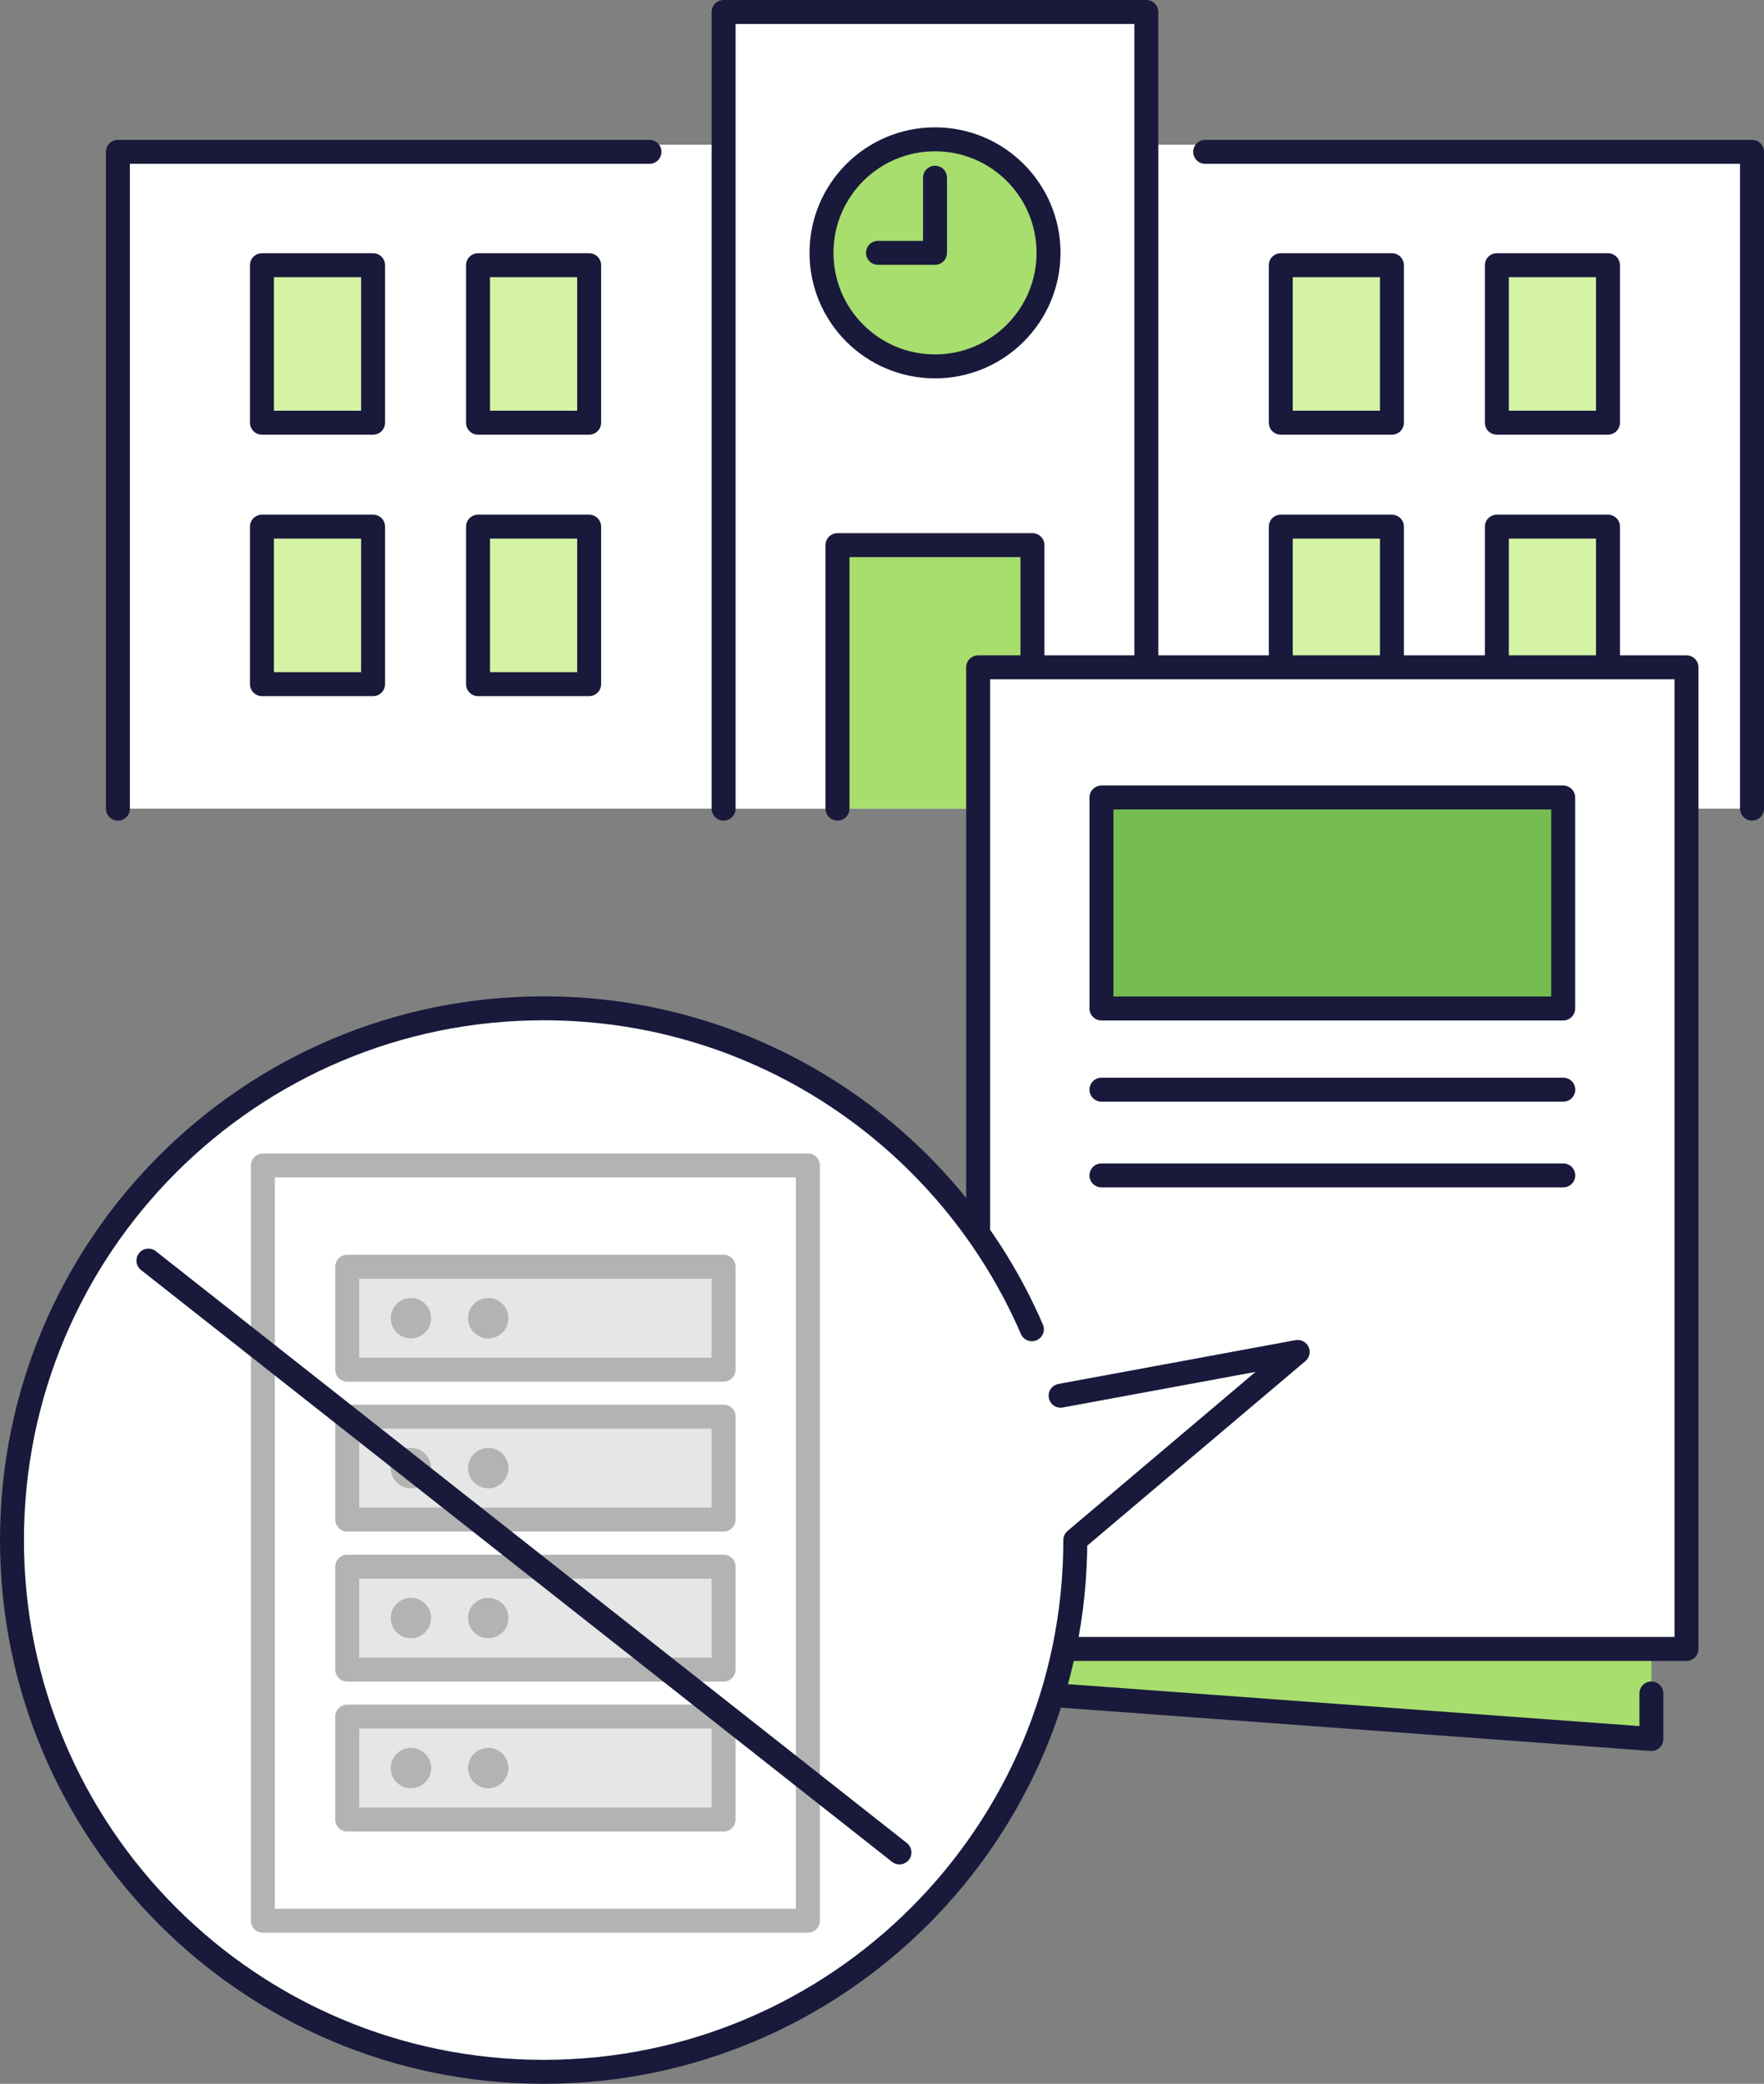
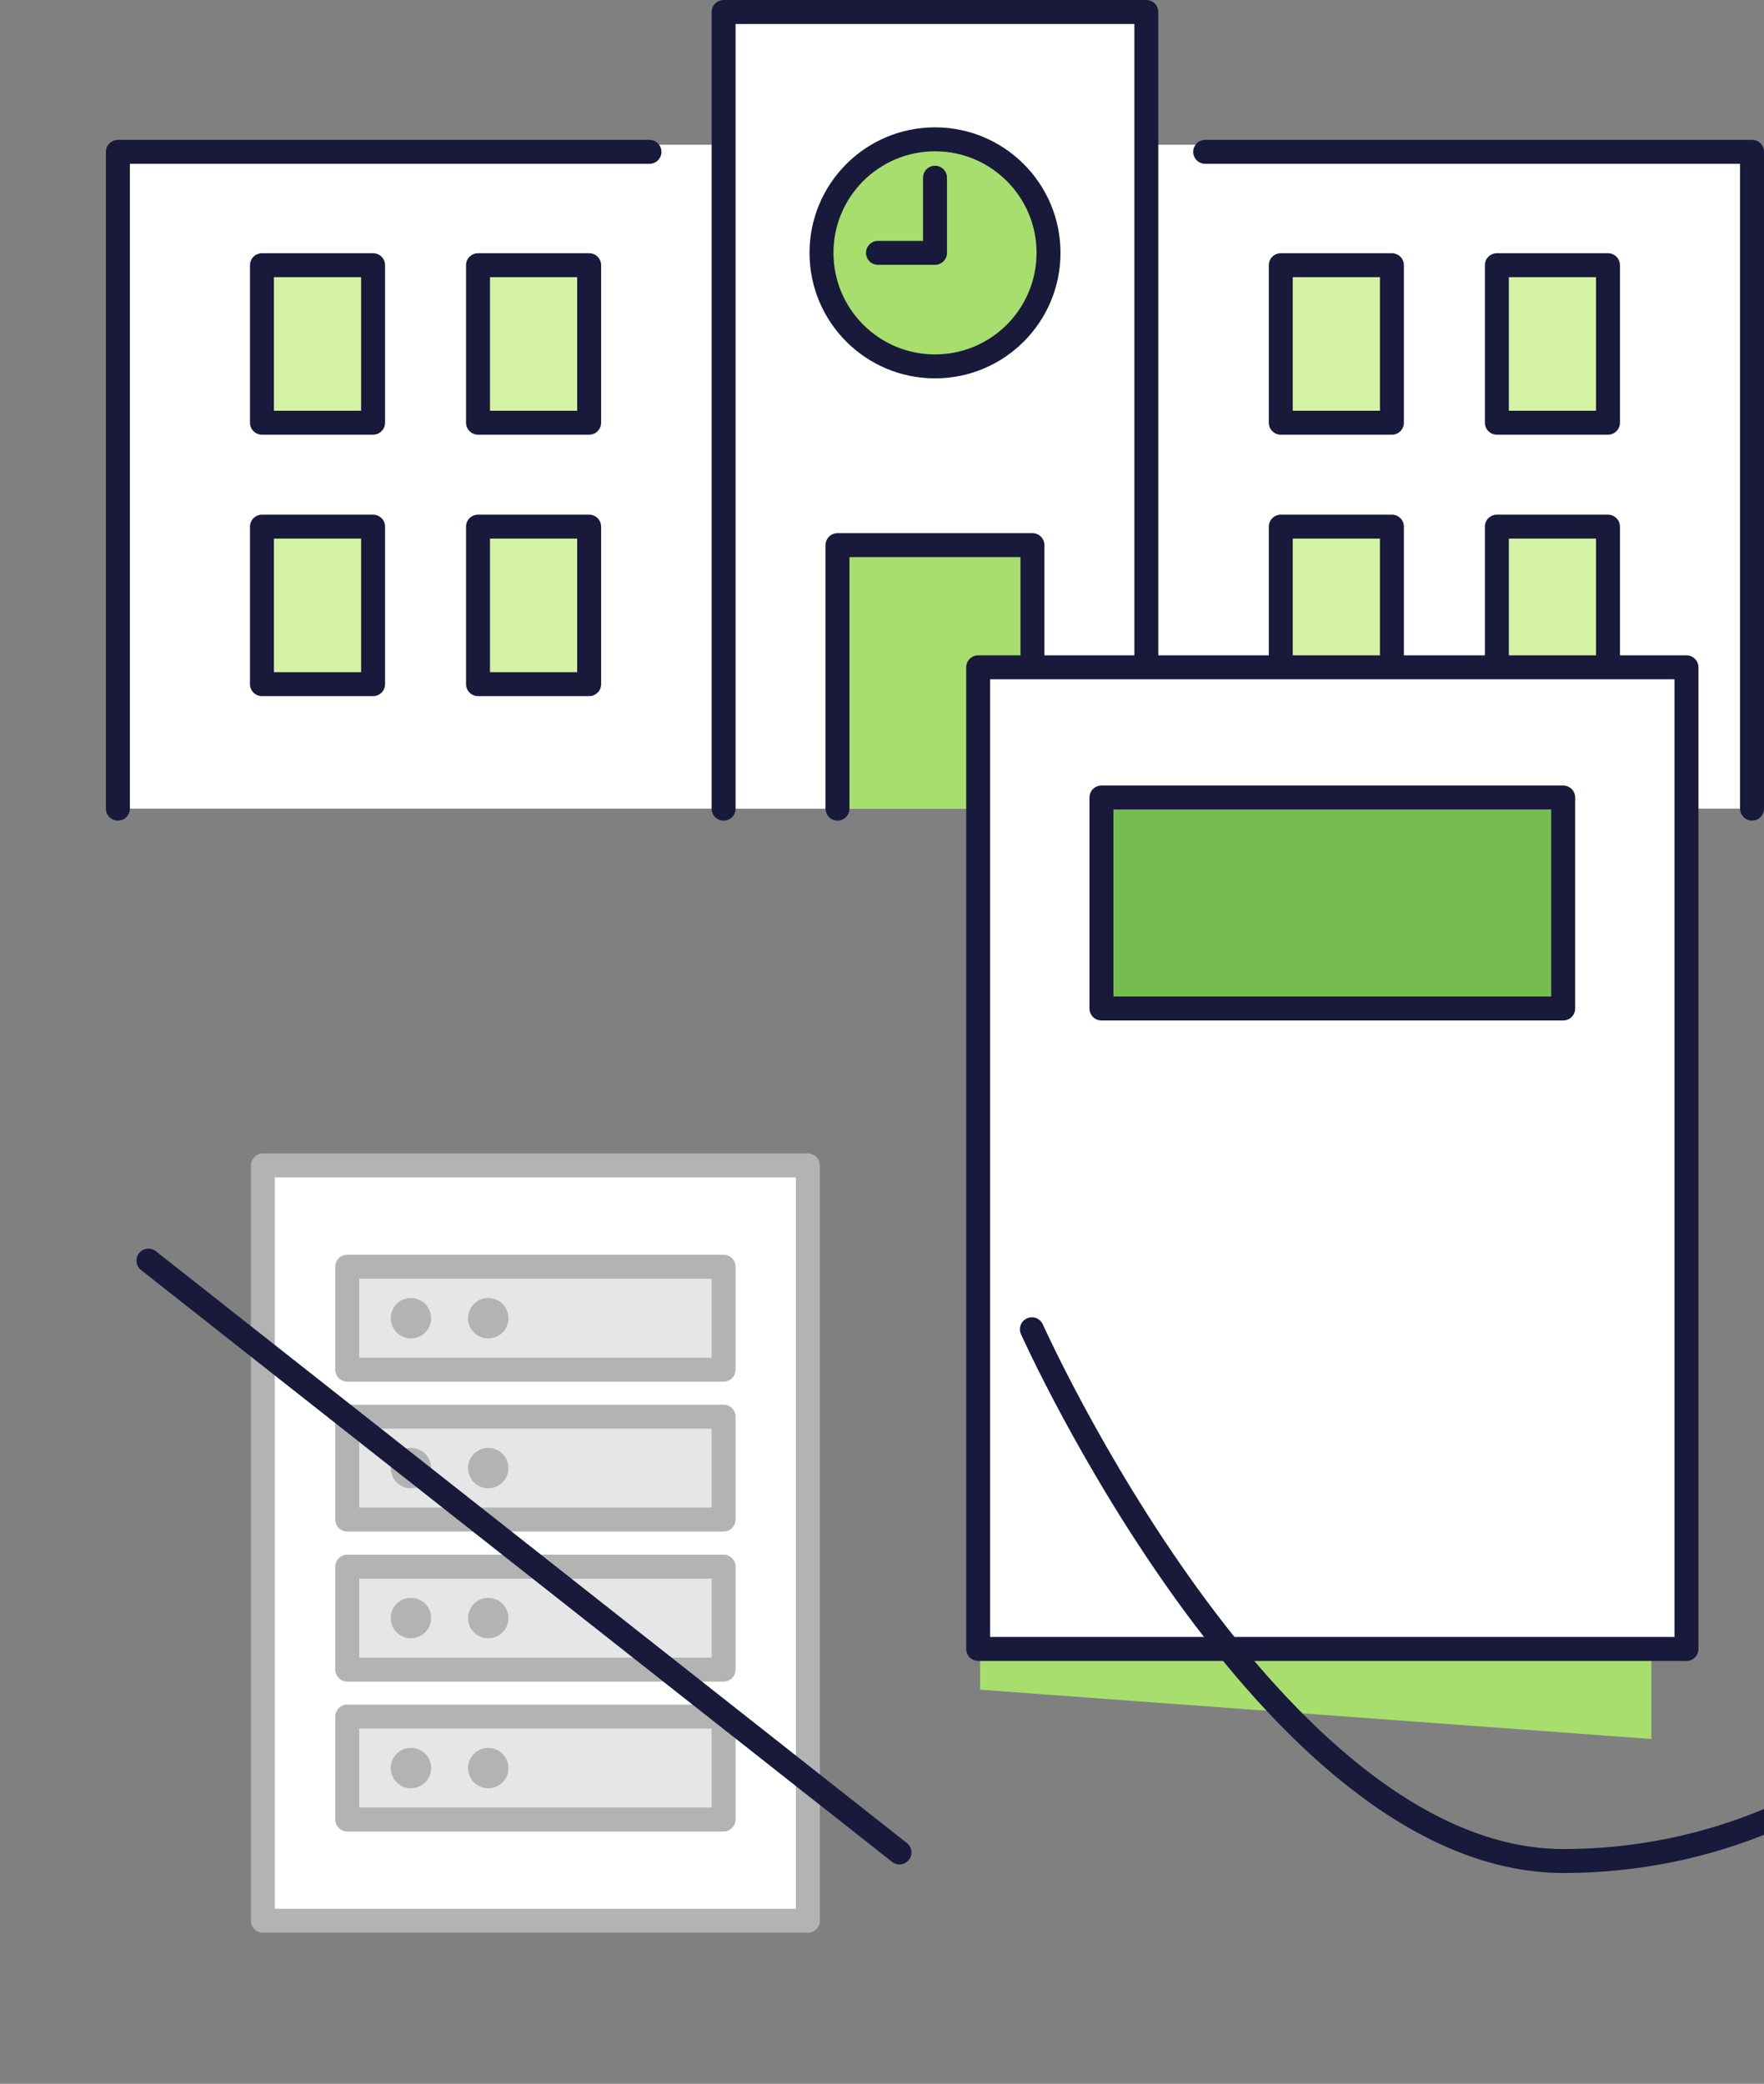
<svg xmlns="http://www.w3.org/2000/svg" id="Layer_2" data-name="Layer 2" viewBox="0 0 193 227.95">
  <rect x="0" y="0" width="193" height="227.95" fill="#808080" stroke="none" />
  <defs>
    <style>
      .cls-1 {
        fill: #d4f3a5;
      }

      .cls-1, .cls-2, .cls-3, .cls-4, .cls-5, .cls-6, .cls-7 {
        stroke-linecap: round;
        stroke-linejoin: round;
        stroke-width: 2.62px;
      }

      .cls-1, .cls-2, .cls-3, .cls-5, .cls-7 {
        stroke: #19193b;
      }

      .cls-2, .cls-8, .cls-4 {
        fill: #fff;
      }

      .cls-9, .cls-3 {
        fill: #a7de6d;
      }

      .cls-10 {
        fill: #b3b3b3;
      }

      .cls-4, .cls-6 {
        stroke: #b3b3b3;
      }

      .cls-5 {
        fill: none;
      }

      .cls-6 {
        fill: #e6e6e6;
      }

      .cls-7 {
        fill: #75bd51;
      }
    </style>
  </defs>
  <g id="_レイヤー_2" data-name="レイヤー 2">
    <g>
      <g>
        <polyline class="cls-8" points="11.93 88.46 11.93 15.83 192.66 15.83 192.66 88.46" />
        <polyline class="cls-5" points="131.86 16.61 191.69 16.61 191.69 88.46" />
        <polyline class="cls-5" points="12.9 88.46 12.9 16.61 71.06 16.61" />
        <rect class="cls-1" x="28.66" y="29.01" width="12.16" height="17.23" />
        <rect class="cls-1" x="52.3" y="29.01" width="12.16" height="17.23" />
        <rect class="cls-1" x="28.66" y="57.61" width="12.16" height="17.23" />
        <rect class="cls-1" x="52.3" y="57.61" width="12.16" height="17.23" />
        <rect class="cls-1" x="140.13" y="29.01" width="12.16" height="17.23" />
        <rect class="cls-1" x="163.77" y="29.01" width="12.16" height="17.23" />
        <rect class="cls-1" x="140.13" y="57.61" width="12.16" height="17.23" />
        <rect class="cls-1" x="163.77" y="57.61" width="12.16" height="17.23" />
        <polyline class="cls-2" points="79.17 88.46 79.17 1.31 125.42 1.31 125.42 88.46" />
        <polyline class="cls-3" points="91.63 88.46 91.63 59.63 112.96 59.63 112.96 88.46" />
        <circle class="cls-3" cx="102.3" cy="27.66" r="12.42" />
        <polyline class="cls-5" points="102.3 19.44 102.3 27.66 96.06 27.66" />
      </g>
      <g>
        <polyline class="cls-9" points="180.68 176.95 180.68 190.23 107.23 184.84 107.23 174.46" />
-         <polyline class="cls-5" points="107.23 184.84 180.68 190.23 180.68 185.25" />
        <rect class="cls-2" x="107.02" y="73" width="77.5" height="107.38" />
        <rect class="cls-7" x="120.51" y="87.24" width="50.52" height="23.08" />
-         <line class="cls-5" x1="171.04" y1="119.2" x2="120.51" y2="119.2" />
-         <line class="cls-5" x1="120.51" y1="128.58" x2="171.04" y2="128.58" />
      </g>
      <g>
-         <circle class="cls-8" cx="59.48" cy="168.47" r="58.17" />
-         <path class="cls-5" d="M112.9,145.41c-8.93-20.66-29.49-35.11-53.42-35.11-32.13,0-58.17,26.04-58.17,58.17s26.04,58.17,58.17,58.17,58.17-26.04,58.17-58.17l24.33-20.58-25.94,4.79" />
+         <path class="cls-5" d="M112.9,145.41s26.04,58.17,58.17,58.17,58.17-26.04,58.17-58.17l24.33-20.58-25.94,4.79" />
      </g>
      <g>
        <rect class="cls-4" x="28.76" y="127.49" width="59.63" height="82.62" />
        <g>
          <g>
            <rect class="cls-6" x="37.99" y="138.57" width="41.18" height="11.26" />
            <circle class="cls-10" cx="44.96" cy="144.2" r="2.21" />
            <circle class="cls-10" cx="53.42" cy="144.2" r="2.21" />
          </g>
          <g>
            <rect class="cls-6" x="37.99" y="154.97" width="41.18" height="11.26" />
            <circle class="cls-10" cx="44.96" cy="160.6" r="2.21" />
            <circle class="cls-10" cx="53.42" cy="160.6" r="2.21" />
          </g>
          <g>
            <rect class="cls-6" x="37.99" y="171.38" width="41.18" height="11.26" />
            <circle class="cls-10" cx="44.96" cy="177" r="2.21" />
            <circle class="cls-10" cx="53.42" cy="177" r="2.21" />
          </g>
          <g>
            <rect class="cls-6" x="37.99" y="187.78" width="41.18" height="11.26" />
            <circle class="cls-10" cx="44.96" cy="193.41" r="2.21" />
            <circle class="cls-10" cx="53.42" cy="193.41" r="2.21" />
          </g>
        </g>
      </g>
      <line class="cls-5" x1="16.24" y1="137.9" x2="98.41" y2="202.64" />
    </g>
  </g>
</svg>